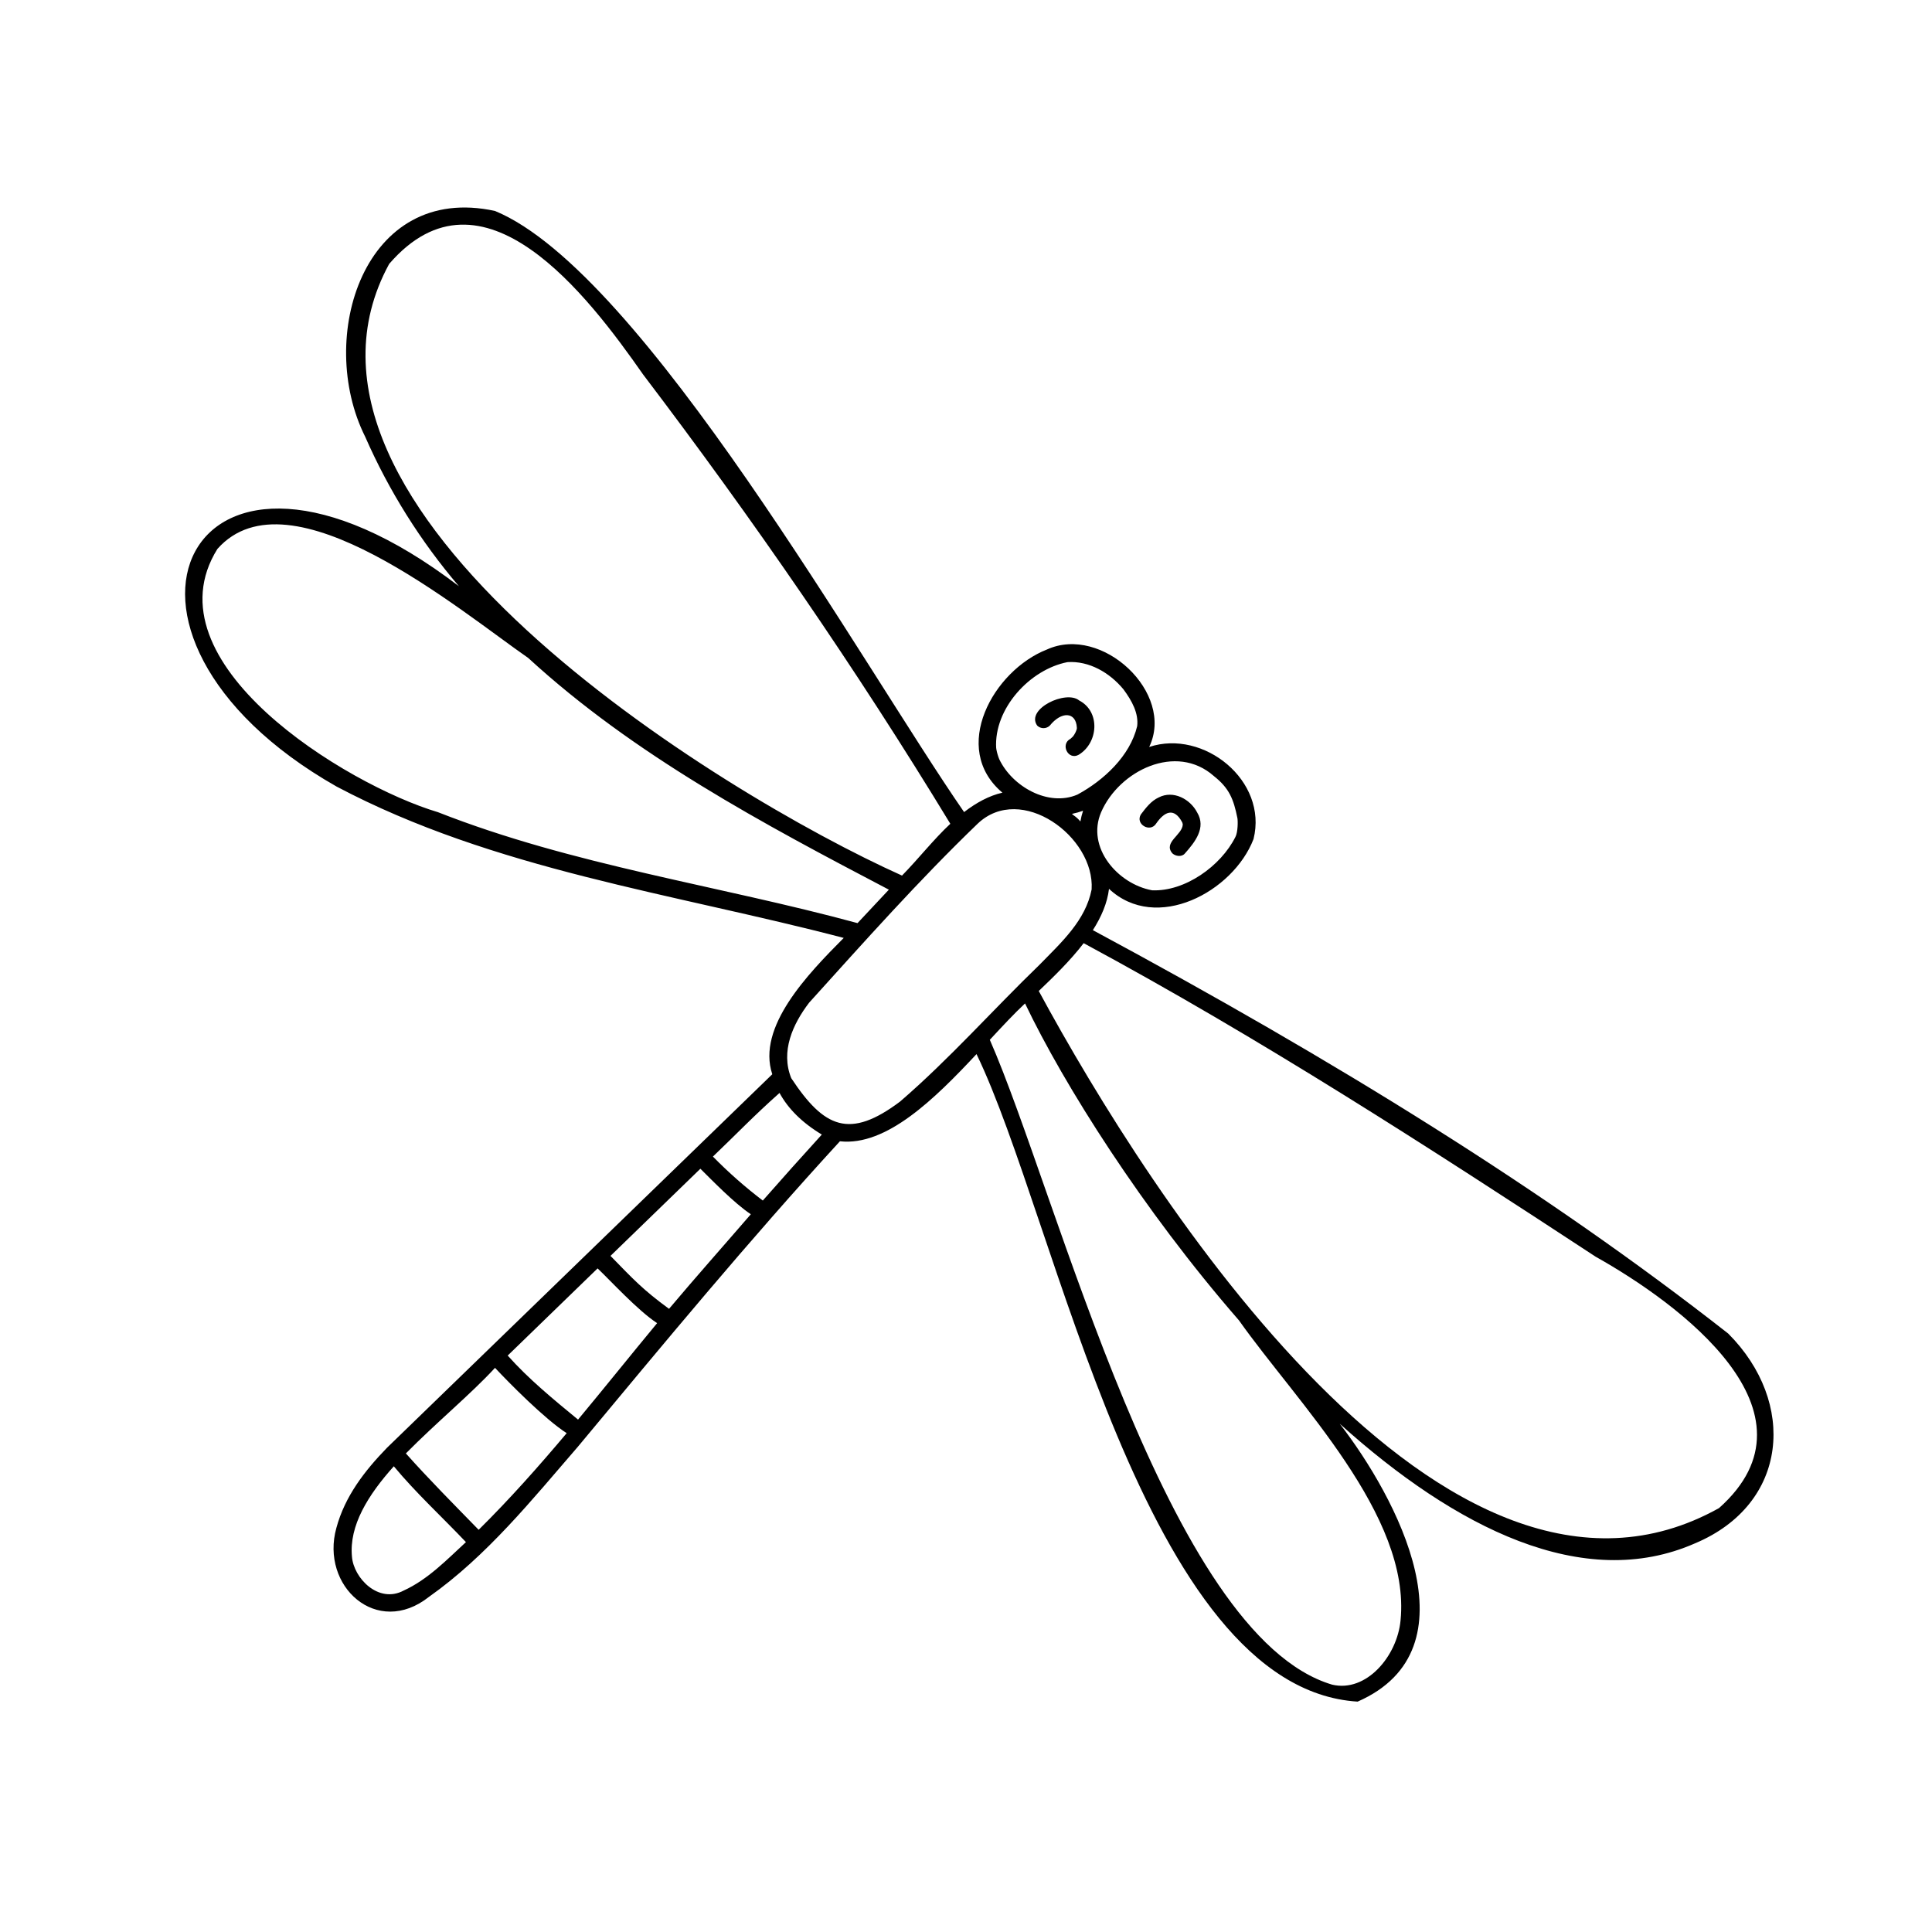
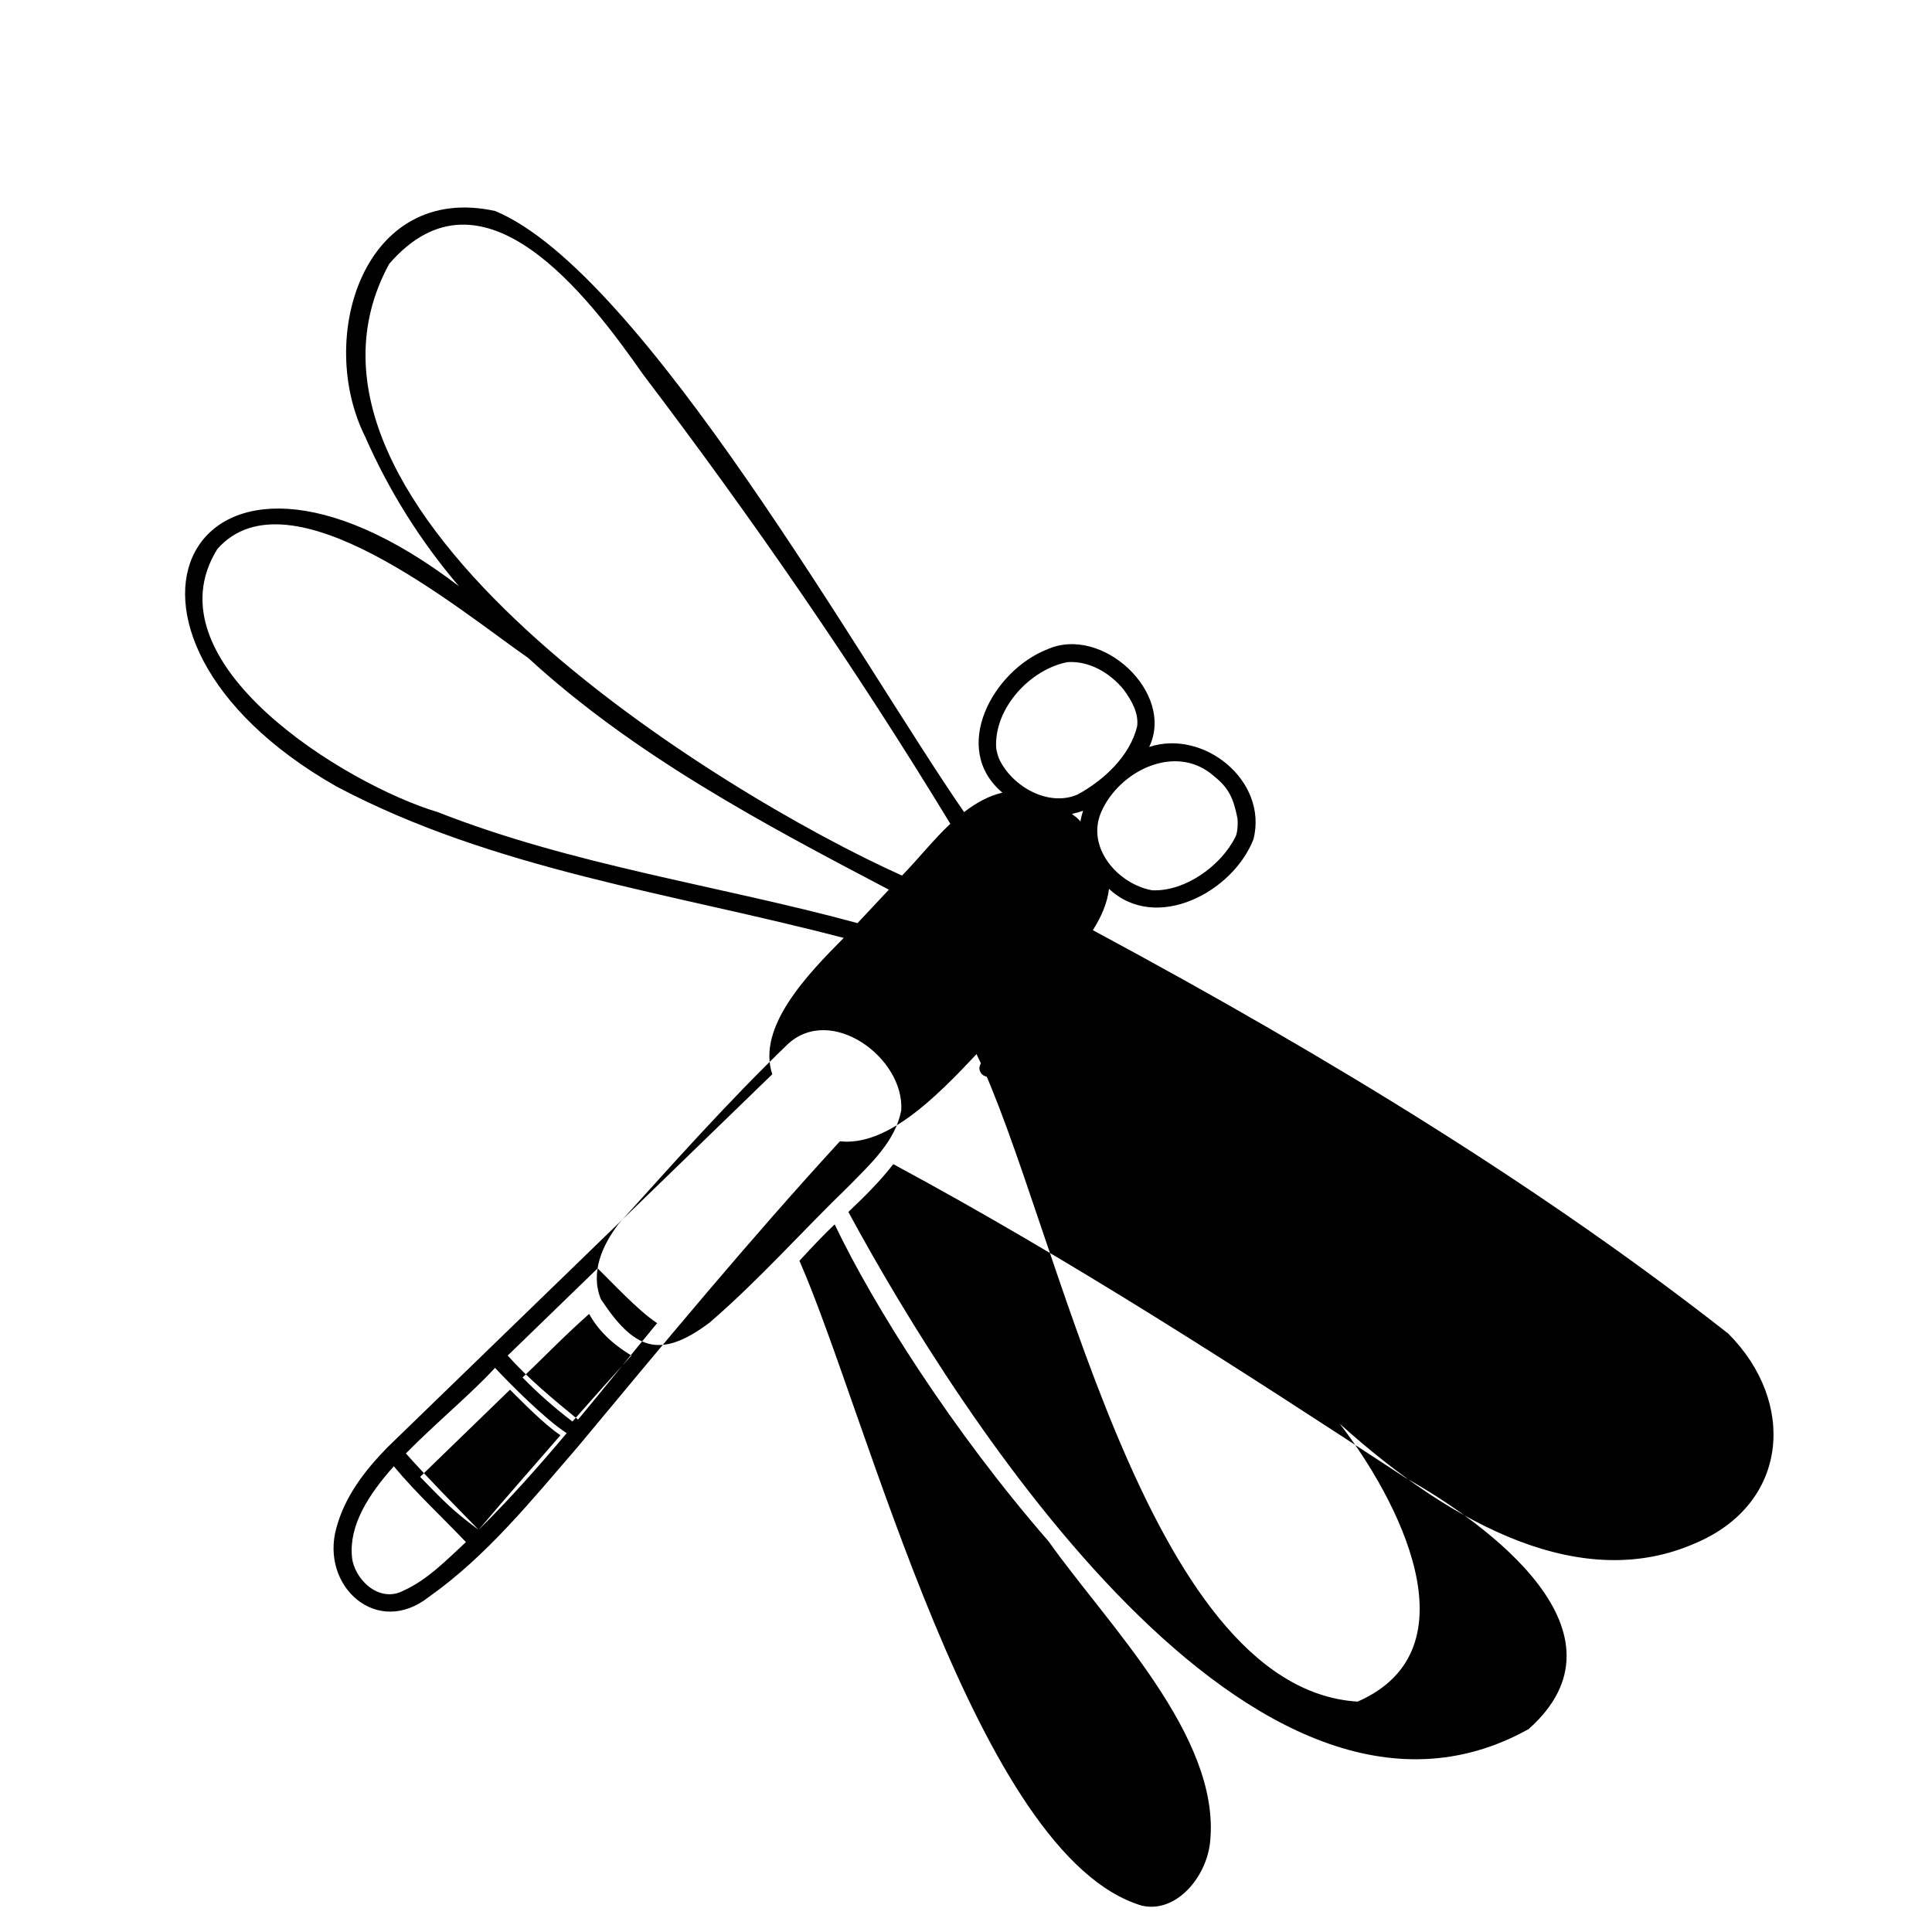
<svg xmlns="http://www.w3.org/2000/svg" fill="#000000" width="800px" height="800px" version="1.1" viewBox="144 144 512 512">
-   <path d="m602.01 497.42c-48.277-37.848-104.21-72.406-168.39-106.92 2.234-3.508 3.832-7.18 4.277-10.949 12.52 11.715 32.906 0.809 38.301-13.191 3.863-15.469-13.215-29.195-27.648-24.41 6.891-14.293-12.504-32.492-27.113-25.82-14.188 5.559-25.73 26.168-11.789 37.934-3.547 0.809-6.922 2.656-10.152 5.144-26.75-38.609-85.156-143.12-124.31-159.3-34.801-7.59-47.516 33.621-34.414 59.82 6.301 14.355 14.672 27.707 24.852 39.629-71.465-54.676-104.1 12.344-32.426 53.086 41.77 22.102 89.191 28.266 134.4 40.117-9.469 9.531-23.117 23.586-18.934 36.125-34.051 33.031-68.082 66.027-102.1 98.984-5.957 6.144-11.156 12.859-13.418 21.238-4.324 15.426 10.758 29.188 24.547 18.266 15.316-10.824 27.273-25.691 39.457-39.781 22.867-27.484 45.219-54.555 69.438-80.941 12.328 1.355 25.121-11.242 36.199-23.105 21.344 44.043 44.25 168.06 101 171.6 31.82-13.953 10.27-54.227-4.742-73.637 30.613 27.574 64.535 44.742 94.188 31.676 24.836-10.449 26.922-37.383 8.781-55.559zm-175.76-141.92c0.117-0.016 0.344-0.035 0 0zm2.25 4.551c-0.145-0.121-0.285-0.242-0.426-0.363 1-0.207 1.988-0.484 2.949-0.832-0.305 0.93-0.543 1.879-0.707 2.844-0.52-0.637-1.133-1.191-1.816-1.648zm20.789 19.891c-0.348-0.035-0.125-0.016 0 0zm16.406-30.273c4.062 3.215 5.203 6.059 6.231 11.133 0.137 0.688 0.168 3.731-0.555 5.066 0.012-0.035 0.027-0.07 0.039-0.094-3.875 7.766-13.434 14.547-22.098 14.164-9.09-1.66-17.508-11.34-13.5-20.699 4.781-11.02 19.879-18.43 29.883-9.57zm-56.918-4.559c-0.125-0.266-0.047-0.105 0 0zm0.027 0.059-0.004-0.004c-0.332-0.82-0.582-1.676-0.742-2.547-0.027-0.145-0.098-0.781-0.059-0.336-0.645-10.484 8.918-20.879 18.895-22.812 5.703-0.379 11.141 2.746 14.832 7.207l-0.027-0.039c2.293 3.098 4.078 6.383 3.664 9.812-1.895 7.906-8.875 14.367-15.84 18.129-7.695 3.305-17.285-2.129-20.723-9.414zm-161.66-131.24c24.684-28.551 52.77 8.543 67.277 29.301 29.082 38.316 56.449 77.961 81.426 119.08-4.426 4.133-8.477 9.309-12.805 13.727-48.766-21.91-171.13-97.48-135.9-162.11zm12.891 145.3c-24.391-7.293-77.207-39.695-58.418-69.758 19.141-21.598 64.266 16.344 82.371 28.898 28.07 25.777 62.34 43.984 95.57 61.402-2.766 2.953-5.535 5.91-8.301 8.863-37.012-10.051-75.391-15.312-111.22-29.406zm58.109 135.42c-7.023 8.48-13.914 17.094-20.957 25.562-6.488-5.344-13.035-10.684-18.641-16.973l23.824-23.102c3.406 3.227 10.609 11.121 15.773 14.512zm-67.152 70.859c-6.703 3.578-13.293-3.332-13.719-8.98-0.777-8.219 4.242-16.309 11.094-23.949 5.887 7.094 12.762 13.398 19.113 20.094-5.106 4.707-10.078 9.898-16.488 12.836zm19.859-16.094c-6.504-6.676-13.09-13.285-19.289-20.242 8.262-8.367 17.289-15.777 23.625-22.68 3.746 4.019 13.234 13.617 18.992 17.312-7.453 8.852-15.121 17.496-23.328 25.609zm50.453-58.559c-6.965-5.098-9.414-7.781-15.516-14.031l23.82-23.098c3.039 2.992 8.91 9.086 13.367 12.066-7.223 8.363-14.551 16.602-21.672 25.059zm24.848-28.691v-0.004c-4.68-3.562-9.098-7.457-13.219-11.656 6.273-5.988 10.781-10.758 17.652-16.863 2.227 4.113 5.945 7.871 11.207 11.031-5.266 5.785-10.477 11.613-15.641 17.488zm36.398-26.254c-13.406 10.086-20.152 7-28.863-6.188-2.856-7.086 0.375-14.285 4.75-20.012 14.531-16.078 29.051-32.406 44.664-47.434 11.449-10.871 31.066 3.434 30.191 17.438-1.602 8.203-7.926 13.945-13.867 20.016-12.375 11.961-23.84 24.938-36.875 36.176zm132.61 137.52c-0.887 9.457-9.066 19.16-18.129 17.02-43.723-12.973-72.777-130.07-90.719-170.89 3.32-3.586 6.453-6.949 9.336-9.641 10.285 21.535 31.129 54.617 56.699 84.004 15.445 21.855 45.582 51.621 42.812 79.512zm84.402-29.77c-72.512 40.43-150.91-82.723-180.28-137.04 3.926-3.742 8.344-8.027 11.902-12.668 46.727 25.168 91.332 54.016 135.69 83.094 21.977 12.316 61.316 41.156 32.684 66.617zm-177.35-207.37c3.043-3.809 6.926-3.731 7.168 0.543 0.082 0.566-0.594 1.797-1.016 2.328-0.336 0.309-0.336 0.309-0.66 0.617-2.805 1.43-0.629 5.84 2.191 4.227 5.168-3.152 5.789-11.418 0.086-14.383-3.434-2.844-14.238 2.242-11.113 6.668h0.004c0.93 0.906 2.41 0.906 3.34 0zm28.219 25.902c2.102-3.016 4.672-4.398 6.879-0.246 0.062 0.164 0.109 0.328 0.141 0.5-0.07 2.836-5.273 4.769-2.758 7.703 0.855 0.789 2.516 1.031 3.34 0 2.644-2.977 5.668-6.785 3.234-10.828-1.863-3.594-6.352-5.977-10.188-3.996-2.031 0.93-3.406 2.762-4.723 4.488-1.598 2.594 2.496 4.996 4.074 2.383z" />
+   <path d="m602.01 497.42c-48.277-37.848-104.21-72.406-168.39-106.92 2.234-3.508 3.832-7.18 4.277-10.949 12.52 11.715 32.906 0.809 38.301-13.191 3.863-15.469-13.215-29.195-27.648-24.41 6.891-14.293-12.504-32.492-27.113-25.82-14.188 5.559-25.73 26.168-11.789 37.934-3.547 0.809-6.922 2.656-10.152 5.144-26.75-38.609-85.156-143.12-124.31-159.3-34.801-7.59-47.516 33.621-34.414 59.82 6.301 14.355 14.672 27.707 24.852 39.629-71.465-54.676-104.1 12.344-32.426 53.086 41.77 22.102 89.191 28.266 134.4 40.117-9.469 9.531-23.117 23.586-18.934 36.125-34.051 33.031-68.082 66.027-102.1 98.984-5.957 6.144-11.156 12.859-13.418 21.238-4.324 15.426 10.758 29.188 24.547 18.266 15.316-10.824 27.273-25.691 39.457-39.781 22.867-27.484 45.219-54.555 69.438-80.941 12.328 1.355 25.121-11.242 36.199-23.105 21.344 44.043 44.25 168.06 101 171.6 31.82-13.953 10.27-54.227-4.742-73.637 30.613 27.574 64.535 44.742 94.188 31.676 24.836-10.449 26.922-37.383 8.781-55.559zm-175.76-141.92c0.117-0.016 0.344-0.035 0 0zm2.25 4.551c-0.145-0.121-0.285-0.242-0.426-0.363 1-0.207 1.988-0.484 2.949-0.832-0.305 0.93-0.543 1.879-0.707 2.844-0.52-0.637-1.133-1.191-1.816-1.648zm20.789 19.891c-0.348-0.035-0.125-0.016 0 0zm16.406-30.273c4.062 3.215 5.203 6.059 6.231 11.133 0.137 0.688 0.168 3.731-0.555 5.066 0.012-0.035 0.027-0.07 0.039-0.094-3.875 7.766-13.434 14.547-22.098 14.164-9.09-1.66-17.508-11.34-13.5-20.699 4.781-11.02 19.879-18.43 29.883-9.57zm-56.918-4.559c-0.125-0.266-0.047-0.105 0 0zm0.027 0.059-0.004-0.004c-0.332-0.82-0.582-1.676-0.742-2.547-0.027-0.145-0.098-0.781-0.059-0.336-0.645-10.484 8.918-20.879 18.895-22.812 5.703-0.379 11.141 2.746 14.832 7.207l-0.027-0.039c2.293 3.098 4.078 6.383 3.664 9.812-1.895 7.906-8.875 14.367-15.84 18.129-7.695 3.305-17.285-2.129-20.723-9.414zm-161.66-131.24c24.684-28.551 52.77 8.543 67.277 29.301 29.082 38.316 56.449 77.961 81.426 119.08-4.426 4.133-8.477 9.309-12.805 13.727-48.766-21.91-171.13-97.48-135.9-162.11zm12.891 145.3c-24.391-7.293-77.207-39.695-58.418-69.758 19.141-21.598 64.266 16.344 82.371 28.898 28.07 25.777 62.34 43.984 95.57 61.402-2.766 2.953-5.535 5.91-8.301 8.863-37.012-10.051-75.391-15.312-111.22-29.406zm58.109 135.42c-7.023 8.48-13.914 17.094-20.957 25.562-6.488-5.344-13.035-10.684-18.641-16.973l23.824-23.102c3.406 3.227 10.609 11.121 15.773 14.512zm-67.152 70.859c-6.703 3.578-13.293-3.332-13.719-8.98-0.777-8.219 4.242-16.309 11.094-23.949 5.887 7.094 12.762 13.398 19.113 20.094-5.106 4.707-10.078 9.898-16.488 12.836zm19.859-16.094c-6.504-6.676-13.09-13.285-19.289-20.242 8.262-8.367 17.289-15.777 23.625-22.68 3.746 4.019 13.234 13.617 18.992 17.312-7.453 8.852-15.121 17.496-23.328 25.609zc-6.965-5.098-9.414-7.781-15.516-14.031l23.82-23.098c3.039 2.992 8.91 9.086 13.367 12.066-7.223 8.363-14.551 16.602-21.672 25.059zm24.848-28.691v-0.004c-4.68-3.562-9.098-7.457-13.219-11.656 6.273-5.988 10.781-10.758 17.652-16.863 2.227 4.113 5.945 7.871 11.207 11.031-5.266 5.785-10.477 11.613-15.641 17.488zm36.398-26.254c-13.406 10.086-20.152 7-28.863-6.188-2.856-7.086 0.375-14.285 4.75-20.012 14.531-16.078 29.051-32.406 44.664-47.434 11.449-10.871 31.066 3.434 30.191 17.438-1.602 8.203-7.926 13.945-13.867 20.016-12.375 11.961-23.84 24.938-36.875 36.176zm132.61 137.52c-0.887 9.457-9.066 19.16-18.129 17.02-43.723-12.973-72.777-130.07-90.719-170.89 3.32-3.586 6.453-6.949 9.336-9.641 10.285 21.535 31.129 54.617 56.699 84.004 15.445 21.855 45.582 51.621 42.812 79.512zm84.402-29.77c-72.512 40.43-150.91-82.723-180.28-137.04 3.926-3.742 8.344-8.027 11.902-12.668 46.727 25.168 91.332 54.016 135.69 83.094 21.977 12.316 61.316 41.156 32.684 66.617zm-177.35-207.37c3.043-3.809 6.926-3.731 7.168 0.543 0.082 0.566-0.594 1.797-1.016 2.328-0.336 0.309-0.336 0.309-0.66 0.617-2.805 1.43-0.629 5.84 2.191 4.227 5.168-3.152 5.789-11.418 0.086-14.383-3.434-2.844-14.238 2.242-11.113 6.668h0.004c0.93 0.906 2.41 0.906 3.34 0zm28.219 25.902c2.102-3.016 4.672-4.398 6.879-0.246 0.062 0.164 0.109 0.328 0.141 0.5-0.07 2.836-5.273 4.769-2.758 7.703 0.855 0.789 2.516 1.031 3.34 0 2.644-2.977 5.668-6.785 3.234-10.828-1.863-3.594-6.352-5.977-10.188-3.996-2.031 0.93-3.406 2.762-4.723 4.488-1.598 2.594 2.496 4.996 4.074 2.383z" />
</svg>